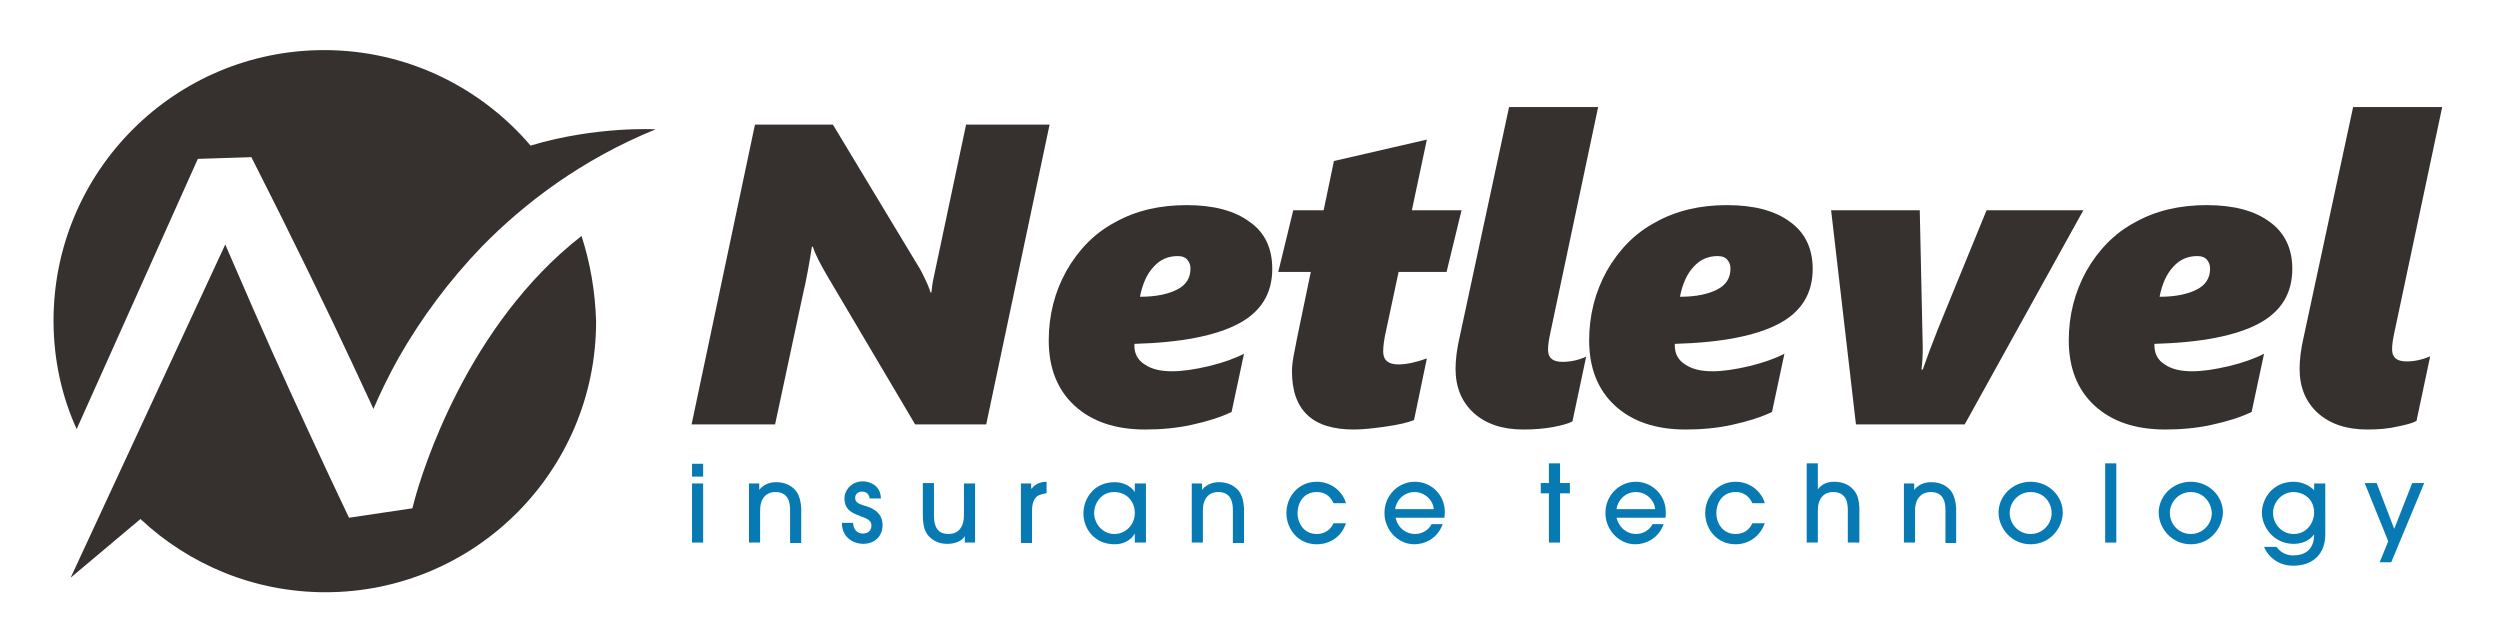
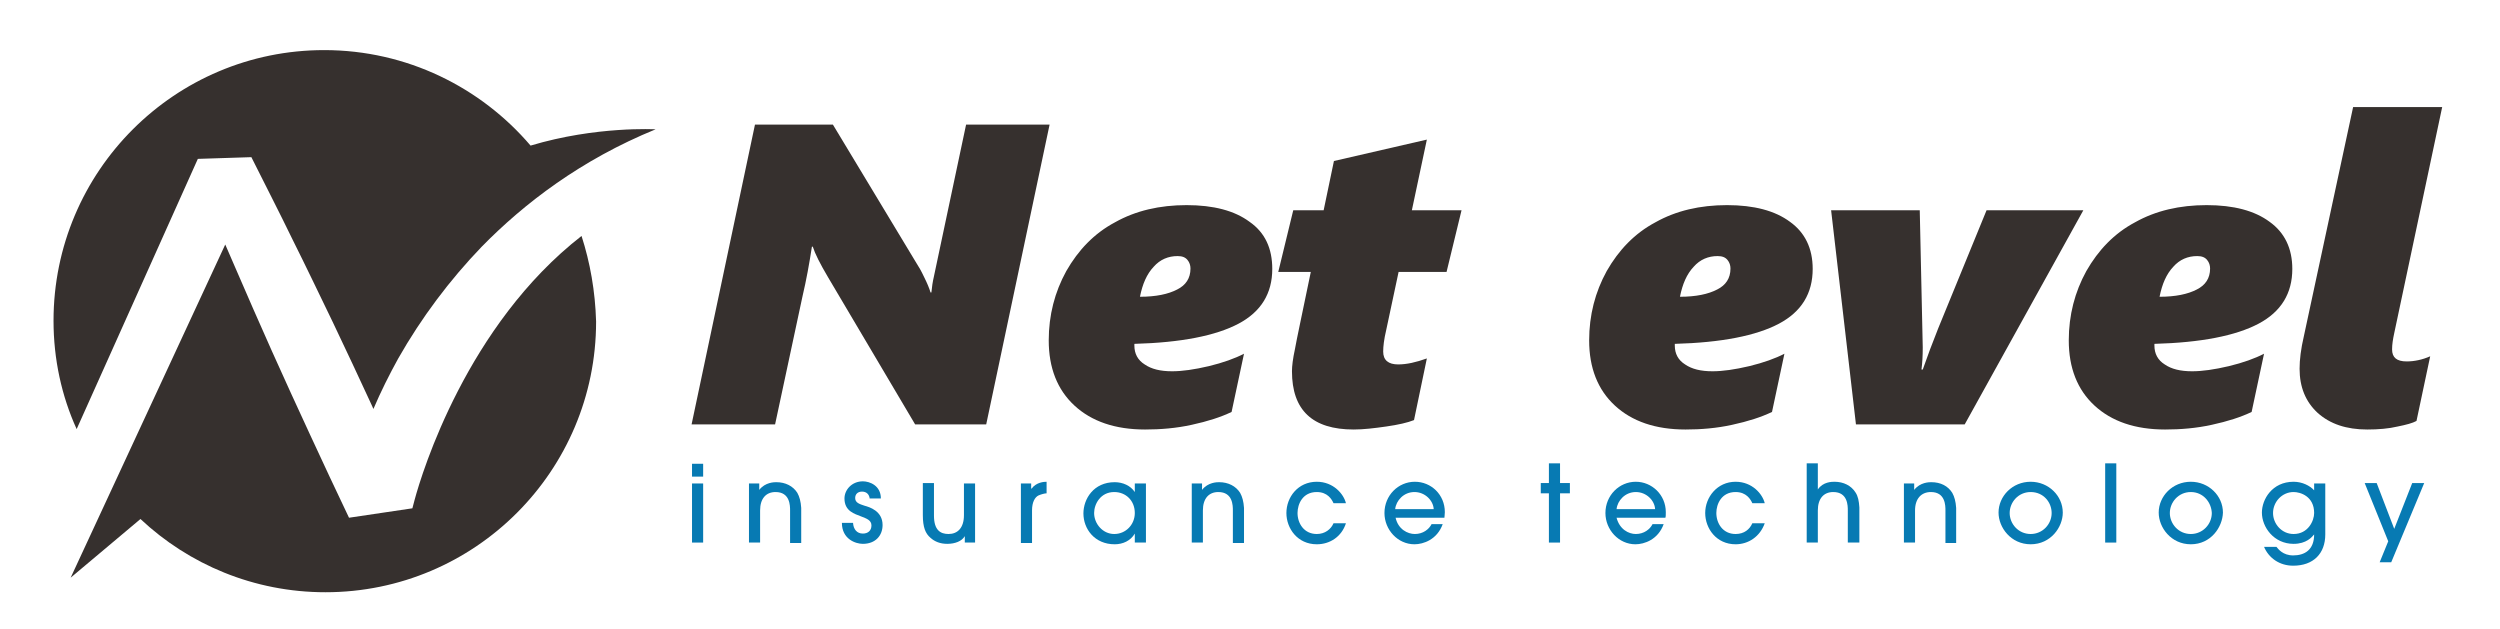
<svg xmlns="http://www.w3.org/2000/svg" version="1.1" id="Livello_1" x="0px" y="0px" viewBox="0 0 583.8 147" style="enable-background:new 0 0 583.8 147;" xml:space="preserve">
  <style type="text/css">
	.st0{fill:#36302E;}
	.st1{display:none;}
	.st2{display:inline;fill:#0079B2;}
	.st3{fill:#077AB3;}
</style>
  <g>
    <g>
      <path class="st0" d="M153.1,30.2c0,0-13.9-0.8-29.2,3.8C112.3,20.4,95,11.7,75.7,11.7c-34.9,0-63.2,28.3-63.2,63.2    c0,9,1.9,17.6,5.4,25.3l28.3-63.1l12.5-0.4c3.2,6.4,6.5,12.8,9.6,19.2c3.2,6.4,6.3,12.9,9.4,19.3c3.1,6.5,6.1,12.9,9.1,19.4    c0.1,0.3,0.3,0.6,0.4,0.9c1.7-4,3.7-8,5.8-11.8c5.4-9.5,12-18.3,19.5-26.1C122.4,47.5,135.7,37.3,153.1,30.2z" />
      <path class="st0" d="M135.8,55.1c-26.7,20.8-37.2,55-39,61.7l-0.5,1.9l-14.8,2.2c-3.1-6.5-6.1-12.9-9.1-19.4c-3-6.5-6-13-8.9-19.5    c-2.9-6.5-5.8-13.1-8.6-19.6c-0.8-1.8-1.5-3.5-2.3-5.3l-36.1,77.8l16.3-13.7c11.3,10.6,26.5,17.1,43.2,17.1    c34.9,0,63.2-28.3,63.2-63.2C139,68,137.8,61.3,135.8,55.1z" />
    </g>
  </g>
  <g>
    <path class="st0" d="M230.3,99.1h-16.6l-20.3-34.3c-1.9-3.2-3.1-5.6-3.6-7.2h-0.2c-0.6,3.9-1.3,7.8-2.2,11.6L181,99.1h-19.5   l14.8-70h18.2l19.6,32.5c0.4,0.6,1,1.6,1.7,3.1c0.7,1.4,1.2,2.6,1.5,3.6h0.2c0.1-1.2,0.3-2.5,0.6-3.8l7.5-35.4h19.5L230.3,99.1z" />
    <path class="st0" d="M297.1,62.8c0,5.7-2.6,10-7.9,12.8c-5.3,2.8-13.4,4.4-24.3,4.7v0.4c0,1.9,0.8,3.4,2.4,4.4   c1.6,1.1,3.7,1.6,6.4,1.6c2.4,0,5.2-0.4,8.6-1.2c3.3-0.8,6.1-1.8,8.2-2.9l-2.9,13.6c-2.5,1.2-5.6,2.2-9.3,3   c-3.6,0.8-7.3,1.1-10.9,1.1c-7,0-12.5-1.9-16.5-5.6s-6-8.8-6-15.2c0-5.9,1.4-11.3,4.1-16.2c2.8-4.9,6.5-8.8,11.4-11.4   c4.8-2.7,10.4-4,16.7-4c6.3,0,11.2,1.3,14.7,3.9C295.4,54.3,297.1,58,297.1,62.8z M278,62.7c0-0.7-0.2-1.4-0.7-2s-1.2-0.9-2.3-0.9   c-2.2,0-4.1,0.8-5.6,2.5c-1.6,1.7-2.6,4-3.2,7c3.7,0,6.6-0.6,8.7-1.7C276.9,66.6,278,65,278,62.7z" />
    <path class="st0" d="M337.8,63.5h-11.2l-2.9,13.6c-0.5,2.1-0.7,3.8-0.7,5c0,2,1.2,3,3.5,3c2,0,4.2-0.5,6.7-1.4l-3,14.4   c-1.5,0.6-3.7,1.1-6.5,1.5c-2.8,0.4-5.3,0.7-7.6,0.7c-9.6,0-14.4-4.5-14.4-13.6c0-1.2,0.2-2.9,0.7-5.2c0.4-2.3,1.7-8.3,3.7-18h-7.6   l3.5-14.4h7.1l2.4-11.5l21.7-5l-3.5,16.5h11.6L337.8,63.5z" />
-     <path class="st0" d="M355.7,100.3c-4.9,0-8.7-1.3-11.6-3.9c-2.8-2.6-4.2-6-4.2-10.3c0-2.1,0.3-4.6,1-7.6l11.5-53.5h20.8L362,77.9   c-0.3,1.4-0.5,2.6-0.5,3.8c0,1.9,1.1,2.8,3.4,2.8c1.8,0,3.7-0.4,5.5-1.2l-3.2,15.1c-0.9,0.5-2.4,0.9-4.4,1.3   C360.7,100.1,358.4,100.3,355.7,100.3z" />
    <path class="st0" d="M423.3,62.8c0,5.7-2.6,10-7.9,12.8c-5.3,2.8-13.4,4.4-24.3,4.7v0.4c0,1.9,0.8,3.4,2.4,4.4   c1.6,1.1,3.7,1.6,6.4,1.6c2.4,0,5.2-0.4,8.6-1.2c3.3-0.8,6.1-1.8,8.2-2.9l-2.9,13.6c-2.5,1.2-5.6,2.2-9.3,3   c-3.6,0.8-7.3,1.1-10.9,1.1c-7,0-12.5-1.9-16.5-5.6s-6-8.8-6-15.2c0-5.9,1.4-11.3,4.1-16.2c2.8-4.9,6.5-8.8,11.4-11.4   c4.8-2.7,10.4-4,16.7-4c6.3,0,11.2,1.3,14.7,3.9C421.5,54.3,423.3,58,423.3,62.8z M404.1,62.7c0-0.7-0.2-1.4-0.7-2   s-1.2-0.9-2.3-0.9c-2.2,0-4.1,0.8-5.6,2.5c-1.6,1.7-2.6,4-3.2,7c3.7,0,6.6-0.6,8.7-1.7C403,66.6,404.1,65,404.1,62.7z" />
    <path class="st0" d="M458.8,99.1h-25.4l-5.8-50h20.7l0.7,32c0,2-0.1,3.7-0.3,5.2h0.3l1.7-4.7l1.9-4.9l11.3-27.6h22.6L458.8,99.1z" />
    <path class="st0" d="M535.3,62.8c0,5.7-2.6,10-7.9,12.8c-5.3,2.8-13.4,4.4-24.3,4.7v0.4c0,1.9,0.8,3.4,2.4,4.4   c1.6,1.1,3.7,1.6,6.4,1.6c2.4,0,5.2-0.4,8.6-1.2c3.3-0.8,6.1-1.8,8.2-2.9l-2.9,13.6c-2.5,1.2-5.6,2.2-9.3,3   c-3.6,0.8-7.3,1.1-10.9,1.1c-7,0-12.5-1.9-16.5-5.6s-6-8.8-6-15.2c0-5.9,1.4-11.3,4.1-16.2c2.8-4.9,6.5-8.8,11.4-11.4   c4.8-2.7,10.4-4,16.7-4c6.3,0,11.2,1.3,14.7,3.9C533.5,54.3,535.3,58,535.3,62.8z M516.1,62.7c0-0.7-0.2-1.4-0.7-2   s-1.2-0.9-2.3-0.9c-2.2,0-4.1,0.8-5.6,2.5c-1.6,1.7-2.6,4-3.2,7c3.7,0,6.6-0.6,8.7-1.7C515,66.6,516.1,65,516.1,62.7z" />
    <path class="st0" d="M552.8,100.3c-4.9,0-8.7-1.3-11.6-3.9c-2.8-2.6-4.2-6-4.2-10.3c0-2.1,0.3-4.6,1-7.6l11.5-53.5h20.8l-11.2,52.8   c-0.3,1.4-0.5,2.6-0.5,3.8c0,1.9,1.1,2.8,3.4,2.8c1.8,0,3.7-0.4,5.5-1.2l-3.2,15.1c-0.9,0.5-2.4,0.9-4.4,1.3   C557.8,100.1,555.4,100.3,552.8,100.3z" />
  </g>
  <g class="st1">
    <path class="st2" d="M160.9,114.1h2.3l2.6,7.6l2.4-7.1h1.8l2.4,7.1l2.6-7.6h2.2l-3.7,10.1h-2l-2.4-7.1l-2.4,7.1h-2L160.9,114.1z" />
    <path class="st2" d="M188.1,119.8c0.1,2,2.1,3.1,3.8,3.1c1.5,0,2.6-0.7,3.2-1.7h2.2c-0.5,1.1-1.3,2-2.3,2.5c-1,0.6-2.1,0.9-3.2,0.9   c-3.7,0-6-2.7-6-5.3c0-2.9,2.5-5.4,5.9-5.4c1.6,0,3.1,0.5,4.2,1.5c1.3,1.2,1.9,2.8,1.7,4.5H188.1z M195.6,118.3   c-0.1-1.3-1.6-2.8-3.7-2.8c-2.2,0-3.6,1.4-3.7,2.8H195.6z" />
    <path class="st2" d="M208.1,110.4h2.2v3.7v1.6c1-1.3,2.7-1.9,4.1-1.9c2.9,0,5.7,2,5.7,5.3c0,3.3-2.6,5.4-5.8,5.4   c-1.9,0-3.4-0.8-4.1-2v1.7h-2.1V110.4z M217.9,119.1c0-2-1.7-3.5-3.9-3.5c-2.3,0-3.9,1.6-3.9,3.5c0,1.9,1.5,3.6,3.8,3.6   C216.5,122.7,217.9,120.9,217.9,119.1L217.9,119.1z" />
    <path class="st2" d="M256.2,124.2H254v-1.8c-0.8,1.4-2.4,2.1-4.2,2.1c-3.6,0-5.8-2.5-5.8-5.4c0-3.1,2.5-5.4,5.8-5.4   c2.2,0,3.7,1.1,4.2,2.1v-1.8h2.2V124.2z M246.2,119.2c0,1.5,1.2,3.5,3.9,3.5c1.7,0,2.9-0.9,3.5-2c0.2-0.5,0.4-1,0.4-1.5   c0-0.5-0.1-1-0.3-1.5c-0.5-1.2-1.8-2.1-3.6-2.1C247.8,115.6,246.2,117.3,246.2,119.2L246.2,119.2z" />
    <path class="st2" d="M278.6,123c0,1.8-0.5,2.9-1.3,3.8c-1,1.1-2.8,1.8-4.7,1.8c-3.2,0-5-1.7-5.6-3.4h2.5c0.2,0.4,0.7,0.9,1.2,1.2   c0.7,0.4,1.4,0.5,1.9,0.5c1.9,0,3.8-1.2,3.8-3.5v-1c-0.7,1.1-2,2.1-4.1,2.1c-3.4,0-5.8-2.3-5.8-5.3c0-3.2,2.5-5.4,5.8-5.4   c1.9,0,3.4,0.9,4.1,2v-1.7h2.2V123z M268.7,119.1c0,1.9,1.5,3.6,3.9,3.6c1.1,0,2.1-0.4,2.8-1c0.7-0.6,1.1-1.5,1.1-2.5   c0-0.8-0.3-1.7-0.9-2.4c-0.6-0.7-1.6-1.2-3-1.2C270.5,115.6,268.7,117,268.7,119.1L268.7,119.1z" />
    <path class="st2" d="M291,119.8c0.1,2,2.1,3.1,3.8,3.1c1.5,0,2.6-0.7,3.2-1.7h2.2c-0.5,1.1-1.3,2-2.3,2.5c-1,0.6-2.1,0.9-3.2,0.9   c-3.7,0-6-2.7-6-5.3c0-2.9,2.5-5.4,5.9-5.4c1.6,0,3.1,0.5,4.2,1.5c1.3,1.2,1.9,2.8,1.7,4.5H291z M298.5,118.3   c-0.1-1.3-1.6-2.8-3.7-2.8c-2.2,0-3.6,1.4-3.7,2.8H298.5z" />
-     <path class="st2" d="M310.9,114.1h2v1.6c0.5-1,1.8-1.9,3.8-1.9c3.6,0,4.5,2.4,4.5,4.5v5.9h-2.2v-5.5c0-1.8-0.8-3.1-3-3.1   c-2.1,0-3.1,1.2-3.1,3v5.6h-2.2V114.1z" />
-     <path class="st2" d="M343.3,120.7c-0.7,2.2-2.9,3.9-5.7,3.9c-3.7,0-6-2.5-6-5.4c0-3,2.5-5.4,5.9-5.4c2.7,0,5.1,1.5,5.8,3.9h-2.2   c-0.6-1.4-2-2.1-3.5-2.1c-1.1,0-2,0.3-2.8,1c-0.7,0.6-1.1,1.5-1.1,2.6c0,2.1,1.7,3.6,3.8,3.6c1.9,0,3.1-1,3.5-2H343.3z" />
    <path class="st2" d="M356.5,123.9l-4.3-9.8h2.3l3.1,7.4l3.1-7.4h2.3l-6.1,13.8h-2.3L356.5,123.9z" />
    <path class="st2" d="M399.8,115.9l-2.6,4.5l3.1,2.8l-1.5,1.3l-2.7-2.5c-0.8,1.4-2,2.5-4.5,2.5c-3,0-4.9-1.8-4.9-3.9   c0-2.2,2-3.4,3.4-4c-1-1-1.7-1.9-1.8-3.1c0-1.8,1.7-3.3,3.8-3.3c2.2,0,3.7,1.5,3.7,3.2c0,1.8-1.6,2.7-2.7,3.2l2.6,2.4l1.8-3.2   H399.8z M391.4,117.7c-1.7,0.8-2.4,1.6-2.4,2.6c0,1.2,1.1,2.2,2.6,2.2c1.5,0,2.3-0.8,2.9-2L391.4,117.7z M392.1,111.8   c-1,0-1.7,0.7-1.7,1.5c0,0.9,0.8,1.6,1.4,2.2c1.3-0.6,2-1.1,2-2.1C393.8,112.6,393.1,111.8,392.1,111.8L392.1,111.8z" />
-     <path class="st2" d="M429.8,116.7c0-0.8-0.5-1.4-1.6-1.4c-1.1,0-1.6,0.6-1.6,1.3c0,0.8,0.8,1.2,2,1.5c1.7,0.4,3.6,0.9,3.7,3.1   c0,2-1.8,3.3-4,3.3c-1.8,0-4-0.9-4.1-3.2h2.1c0.1,1.2,1.2,1.6,2,1.6c1,0,1.8-0.7,1.8-1.5c0-1-0.9-1.3-2.9-1.9   c-1.6-0.4-2.8-1.1-2.8-2.6c0-1.9,1.7-3.1,3.8-3.1c1.6,0,3.6,0.7,3.7,2.9H429.8z" />
    <path class="st2" d="M442,119.1c0-2.7,2.2-5.3,6-5.3s6,2.6,6,5.4c0,2.7-2.2,5.3-6,5.3S442,121.9,442,119.1L442,119.1z M444.2,119.2   c0,2,1.7,3.5,3.8,3.5c2.2,0,3.8-1.5,3.8-3.5c0-2-1.7-3.5-3.8-3.5C445.9,115.6,444.2,117.1,444.2,119.2L444.2,119.2z" />
    <path class="st2" d="M464.6,115.6h-1.5v-1.5h1.5v-0.7c0-3.1,2.6-3.2,4.2-3.2v1.5c-0.7,0-2.1,0-2.1,1.8v0.6h2.1v1.5h-2.1v8.6h-2.2   V115.6z" />
    <path class="st2" d="M479.4,115.6h-2v-1.5h2v-3.6h2.2v3.6h2.2v1.5h-2.2v8.6h-2.2V115.6z" />
    <path class="st2" d="M492.3,114.1h2.3l2.6,7.6l2.4-7.1h1.8l2.4,7.1l2.6-7.6h2.2l-3.7,10.1h-2l-2.4-7.1l-2.4,7.1h-2L492.3,114.1z" />
    <path class="st2" d="M529.5,124.2h-2.2v-1.8c-0.8,1.4-2.4,2.1-4.2,2.1c-3.6,0-5.8-2.5-5.8-5.4c0-3.1,2.5-5.4,5.8-5.4   c2.2,0,3.7,1.1,4.2,2.1v-1.8h2.2V124.2z M519.5,119.2c0,1.5,1.2,3.5,3.9,3.5c1.7,0,2.9-0.9,3.5-2c0.2-0.5,0.4-1,0.4-1.5   c0-0.5-0.1-1-0.3-1.5c-0.5-1.2-1.8-2.1-3.6-2.1C521.1,115.6,519.5,117.3,519.5,119.2L519.5,119.2z" />
    <path class="st2" d="M540.5,114.1h2v1.5c0.6-1.2,1.8-1.8,3.3-1.8v1.9h-0.1c-2,0-3.1,1-3.1,3v5.5h-2.2V114.1z" />
    <path class="st2" d="M556.4,119.8c0.1,2,2.1,3.1,3.8,3.1c1.5,0,2.6-0.7,3.2-1.7h2.2c-0.5,1.1-1.3,2-2.3,2.5c-1,0.6-2.1,0.9-3.2,0.9   c-3.7,0-6-2.7-6-5.3c0-2.9,2.5-5.4,5.9-5.4c1.6,0,3.1,0.5,4.2,1.5c1.3,1.2,1.9,2.8,1.7,4.5H556.4z M563.9,118.3   c-0.1-1.3-1.6-2.8-3.7-2.8c-2.2,0-3.6,1.4-3.7,2.8H563.9z" />
  </g>
  <g>
    <path class="st3" d="M164.2,111.3h-2.6v-3h2.6V111.3z M164.2,126.7h-2.6v-13.8h2.6V126.7z" />
    <path class="st3" d="M184.5,126.7v-7.5c0-1.1,0-4.3-3.4-4.3c-2.2,0-3.6,1.5-3.6,4.3v7.5h-2.6v-13.8h2.4v1.5h0   c1.4-1.8,3.5-1.8,4-1.8c2.1,0,3.9,0.9,4.9,2.5c0.5,0.9,0.8,2,0.9,3.5v8.2H184.5z" />
    <path class="st3" d="M203.1,116.5c-0.1-1.1-0.8-1.7-1.8-1.7s-1.6,0.6-1.6,1.5c0,1.1,1,1.4,2.2,1.8c1.1,0.3,4.2,1.2,4.2,4.5   c0,2.5-1.7,4.4-4.6,4.4c-1.7,0-4.9-1.1-4.9-4.9h2.6c0.1,1.5,0.9,2.5,2.3,2.5c1.2,0,2-0.7,2-1.9c0-1.2-1.1-1.6-2.4-2.1   c-1.5-0.6-3.9-1.2-3.9-4.2c0-2,1.7-4,4.3-4c1.6,0,4.2,1,4.2,4H203.1z" />
    <path class="st3" d="M218.1,112.9v7.5c0,3.4,1.5,4.3,3.4,4.3c2.1,0,3.6-1.4,3.6-4.4v-7.4h2.6v13.8h-2.4v-1.5h0   c-0.7,1.2-2.3,1.8-4.1,1.8c-1.6,0-2.9-0.5-3.9-1.4c-1.2-1-1.8-2.5-1.8-5.3v-7.5H218.1z" />
    <path class="st3" d="M238.4,126.7v-13.8h2.4v1.2h0.1c1.1-1.5,2.9-1.6,3.5-1.6v2.7c-0.4,0-1.2,0.2-1.9,0.5c-0.8,0.4-1.5,1.5-1.5,3.5   v7.6H238.4z" />
    <path class="st3" d="M265,126.7v-2.1h0c-1,1.7-2.8,2.5-4.7,2.5c-4.7,0-7.3-3.6-7.3-7.2c0-3.4,2.4-7.3,7.3-7.3   c1.9,0,3.7,0.8,4.7,2.3h0v-2h2.6v13.8H265z M260.2,114.9c-3.2,0-4.7,2.8-4.7,4.9c0,2.5,2,4.9,4.7,4.9c2.7,0,4.8-2.2,4.8-4.9   C265,116.9,262.9,114.9,260.2,114.9z" />
    <path class="st3" d="M287.9,126.7v-7.5c0-1.1,0-4.3-3.4-4.3c-2.2,0-3.6,1.5-3.6,4.3v7.5h-2.6v-13.8h2.4v1.5h0   c1.4-1.8,3.5-1.8,4-1.8c2.1,0,3.9,0.9,4.9,2.5c0.5,0.9,0.8,2,0.9,3.5v8.2H287.9z" />
    <path class="st3" d="M311.4,117.5c-0.4-0.9-1.4-2.6-3.9-2.6c-3.3,0-4.5,2.8-4.5,4.9c0,2.4,1.5,4.9,4.5,4.9c1.9,0,3.3-1.1,3.9-2.5   h2.9c-1,3.1-3.7,4.9-6.8,4.9c-4.5,0-7.1-3.7-7.1-7.3c0-3.7,2.7-7.3,7.1-7.3c3.9,0,6.3,2.9,6.8,5H311.4z" />
    <path class="st3" d="M325.9,120.9c0.6,2.7,2.8,3.8,4.5,3.8c1.9,0,3.3-1.1,3.9-2.3h2.6c-1.3,3.6-4.5,4.7-6.6,4.7c-3.9,0-7-3.4-7-7.3   c0-4.1,3.2-7.3,7.1-7.3c3.8,0,7,3,7,7.1c0,0.5-0.1,1.1-0.1,1.3H325.9z M334.8,118.9c-0.1-2-2-4-4.5-4c-2.5,0-4.3,2-4.5,4H334.8z" />
    <path class="st3" d="M364.3,126.7h-2.6v-11.5h-1.9v-2.4h1.9v-4.6h2.6v4.6h2.3v2.4h-2.3V126.7z" />
    <path class="st3" d="M377.5,120.9c0.7,2.7,2.8,3.8,4.5,3.8c1.9,0,3.3-1.1,3.9-2.3h2.6c-1.3,3.6-4.5,4.7-6.6,4.7c-3.9,0-7-3.4-7-7.3   c0-4.1,3.2-7.3,7.1-7.3c3.7,0,7,3,7,7.1c0,0.5,0,1.1-0.1,1.3H377.5z M386.5,118.9c-0.1-2-2-4-4.5-4s-4.3,2-4.5,4H386.5z" />
    <path class="st3" d="M409.2,117.5c-0.4-0.9-1.4-2.6-3.9-2.6c-3.3,0-4.5,2.8-4.5,4.9c0,2.4,1.5,4.9,4.5,4.9c2,0,3.3-1.1,3.9-2.5h2.9   c-1.1,3.1-3.8,4.9-6.8,4.9c-4.5,0-7.1-3.7-7.1-7.3c0-3.7,2.8-7.3,7.1-7.3c3.9,0,6.3,2.9,6.8,5H409.2z" />
    <path class="st3" d="M431.5,126.7v-7.5c0-1.1,0-4.3-3.4-4.3c-2.2,0-3.6,1.5-3.6,4.3v7.5h-2.6v-18.5h2.6v6.1h0   c1.2-1.8,3.3-1.8,3.9-1.8c2.1,0,3.9,0.9,4.9,2.5c0.6,0.9,0.8,2,0.9,3.5v8.2H431.5z" />
    <path class="st3" d="M454.3,126.7v-7.5c0-1.1,0-4.3-3.4-4.3c-2.2,0-3.7,1.5-3.7,4.3v7.5h-2.6v-13.8h2.4v1.5h0   c1.4-1.8,3.5-1.8,4-1.8c2.2,0,3.9,0.9,4.9,2.5c0.5,0.9,0.8,2,0.9,3.5v8.2H454.3z" />
    <path class="st3" d="M474.2,127.1c-4.6,0-7.5-3.9-7.5-7.4c0-3.8,3.2-7.2,7.5-7.2c4.2,0,7.5,3.3,7.5,7.2   C481.7,123.1,478.9,127.1,474.2,127.1z M474.2,114.9c-2.9,0-4.9,2.4-4.9,4.9c0,2.5,2,4.9,4.9,4.9c2.8,0,4.9-2.3,4.9-4.9   C479.1,117.3,477.2,114.9,474.2,114.9z" />
    <path class="st3" d="M494.2,126.7h-2.6v-18.5h2.6V126.7z" />
    <path class="st3" d="M511.6,127.1c-4.6,0-7.5-3.9-7.5-7.4c0-3.8,3.2-7.2,7.5-7.2c4.2,0,7.5,3.3,7.5,7.2   C519,123.1,516.3,127.1,511.6,127.1z M511.6,114.9c-2.9,0-4.9,2.4-4.9,4.9c0,2.5,2,4.9,4.9,4.9c2.8,0,4.9-2.3,4.9-4.9   C516.4,117.3,514.5,114.9,511.6,114.9z" />
    <path class="st3" d="M543,124.8c0,4.5-2.8,7.3-7.5,7.3c-3.2,0-5.7-1.8-6.8-4.4h2.9c0.4,0.5,1.5,2,3.9,2c2.7,0,4.9-1.3,4.9-4.9h0   c-0.5,0.6-1.8,2.2-4.8,2.2c-4.6,0-7.4-3.9-7.4-7.3c0-3.1,2.4-7.2,7.4-7.2c2,0,3.8,0.9,4.8,2v-1.6h2.6V124.8z M535.6,114.9   c-2.7,0-4.8,2.3-4.8,4.9c0,2.5,2,4.9,4.8,4.9c3.4,0,4.8-3.1,4.8-4.9C540.4,115.9,537.2,114.9,535.6,114.9z" />
    <path class="st3" d="M558.4,131.3h-2.7l2-4.9l-5.5-13.6h2.8l4.1,10.7l4.2-10.7h2.8L558.4,131.3z" />
  </g>
</svg>